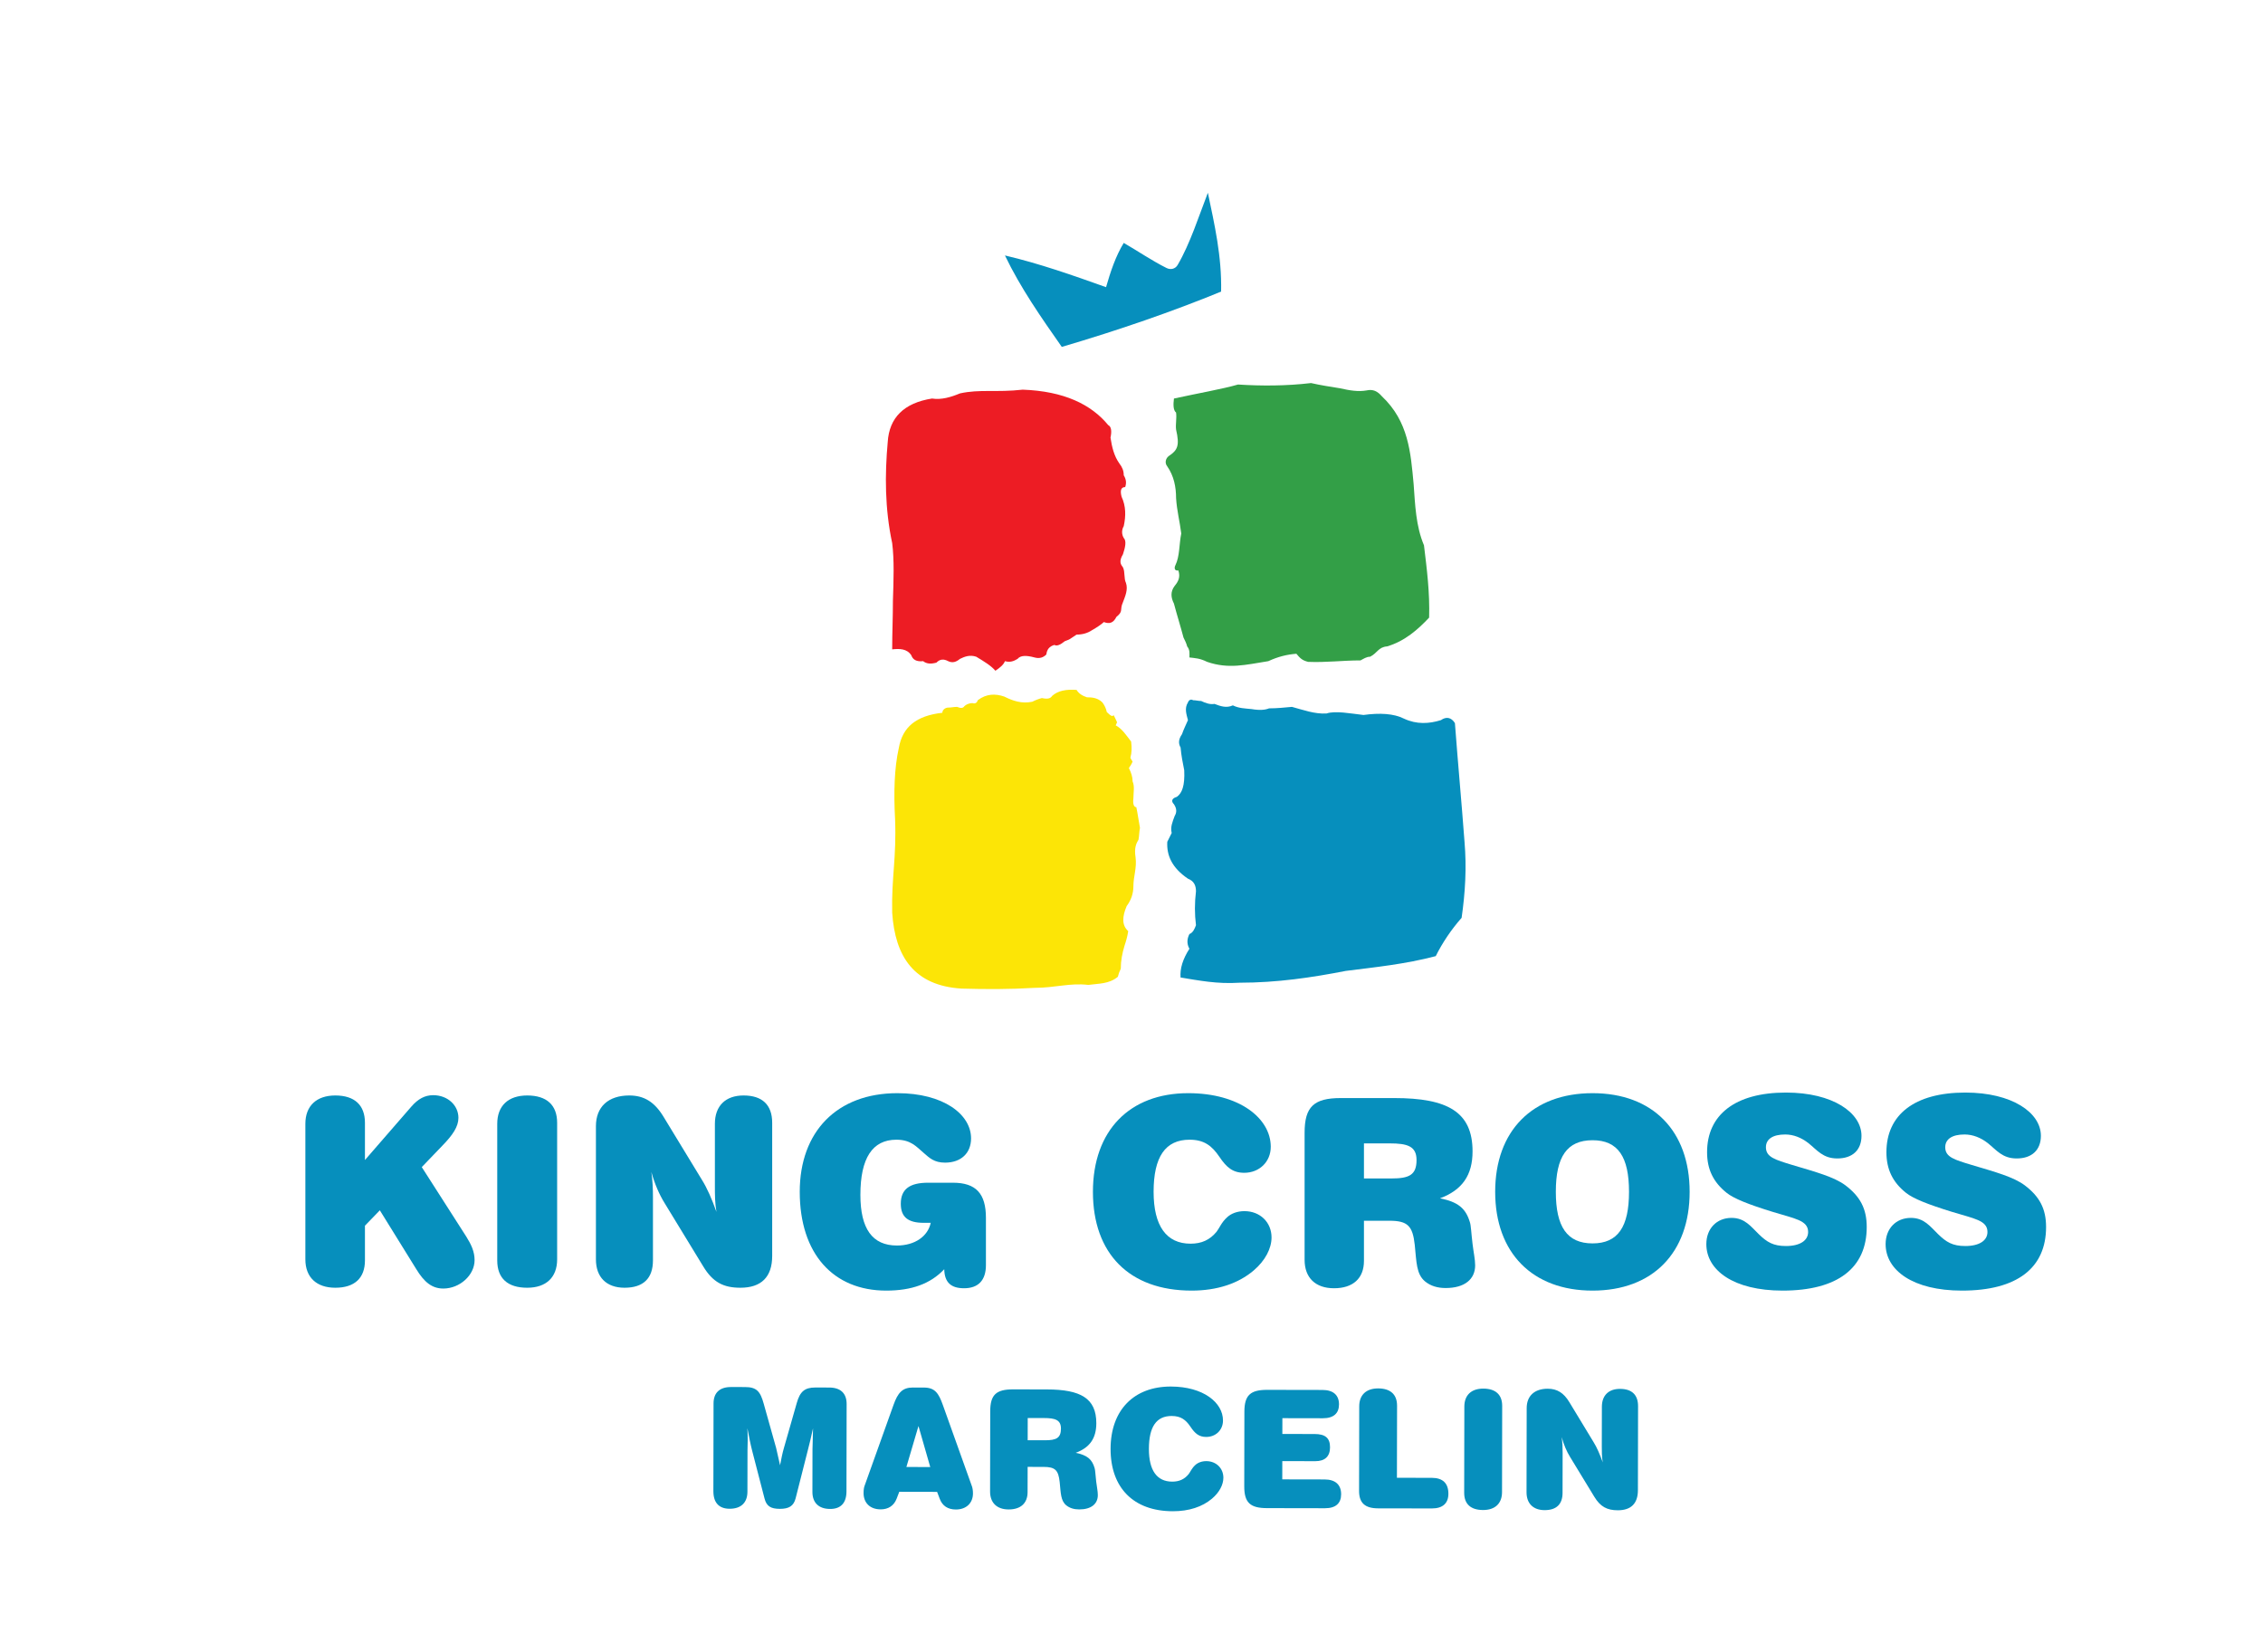
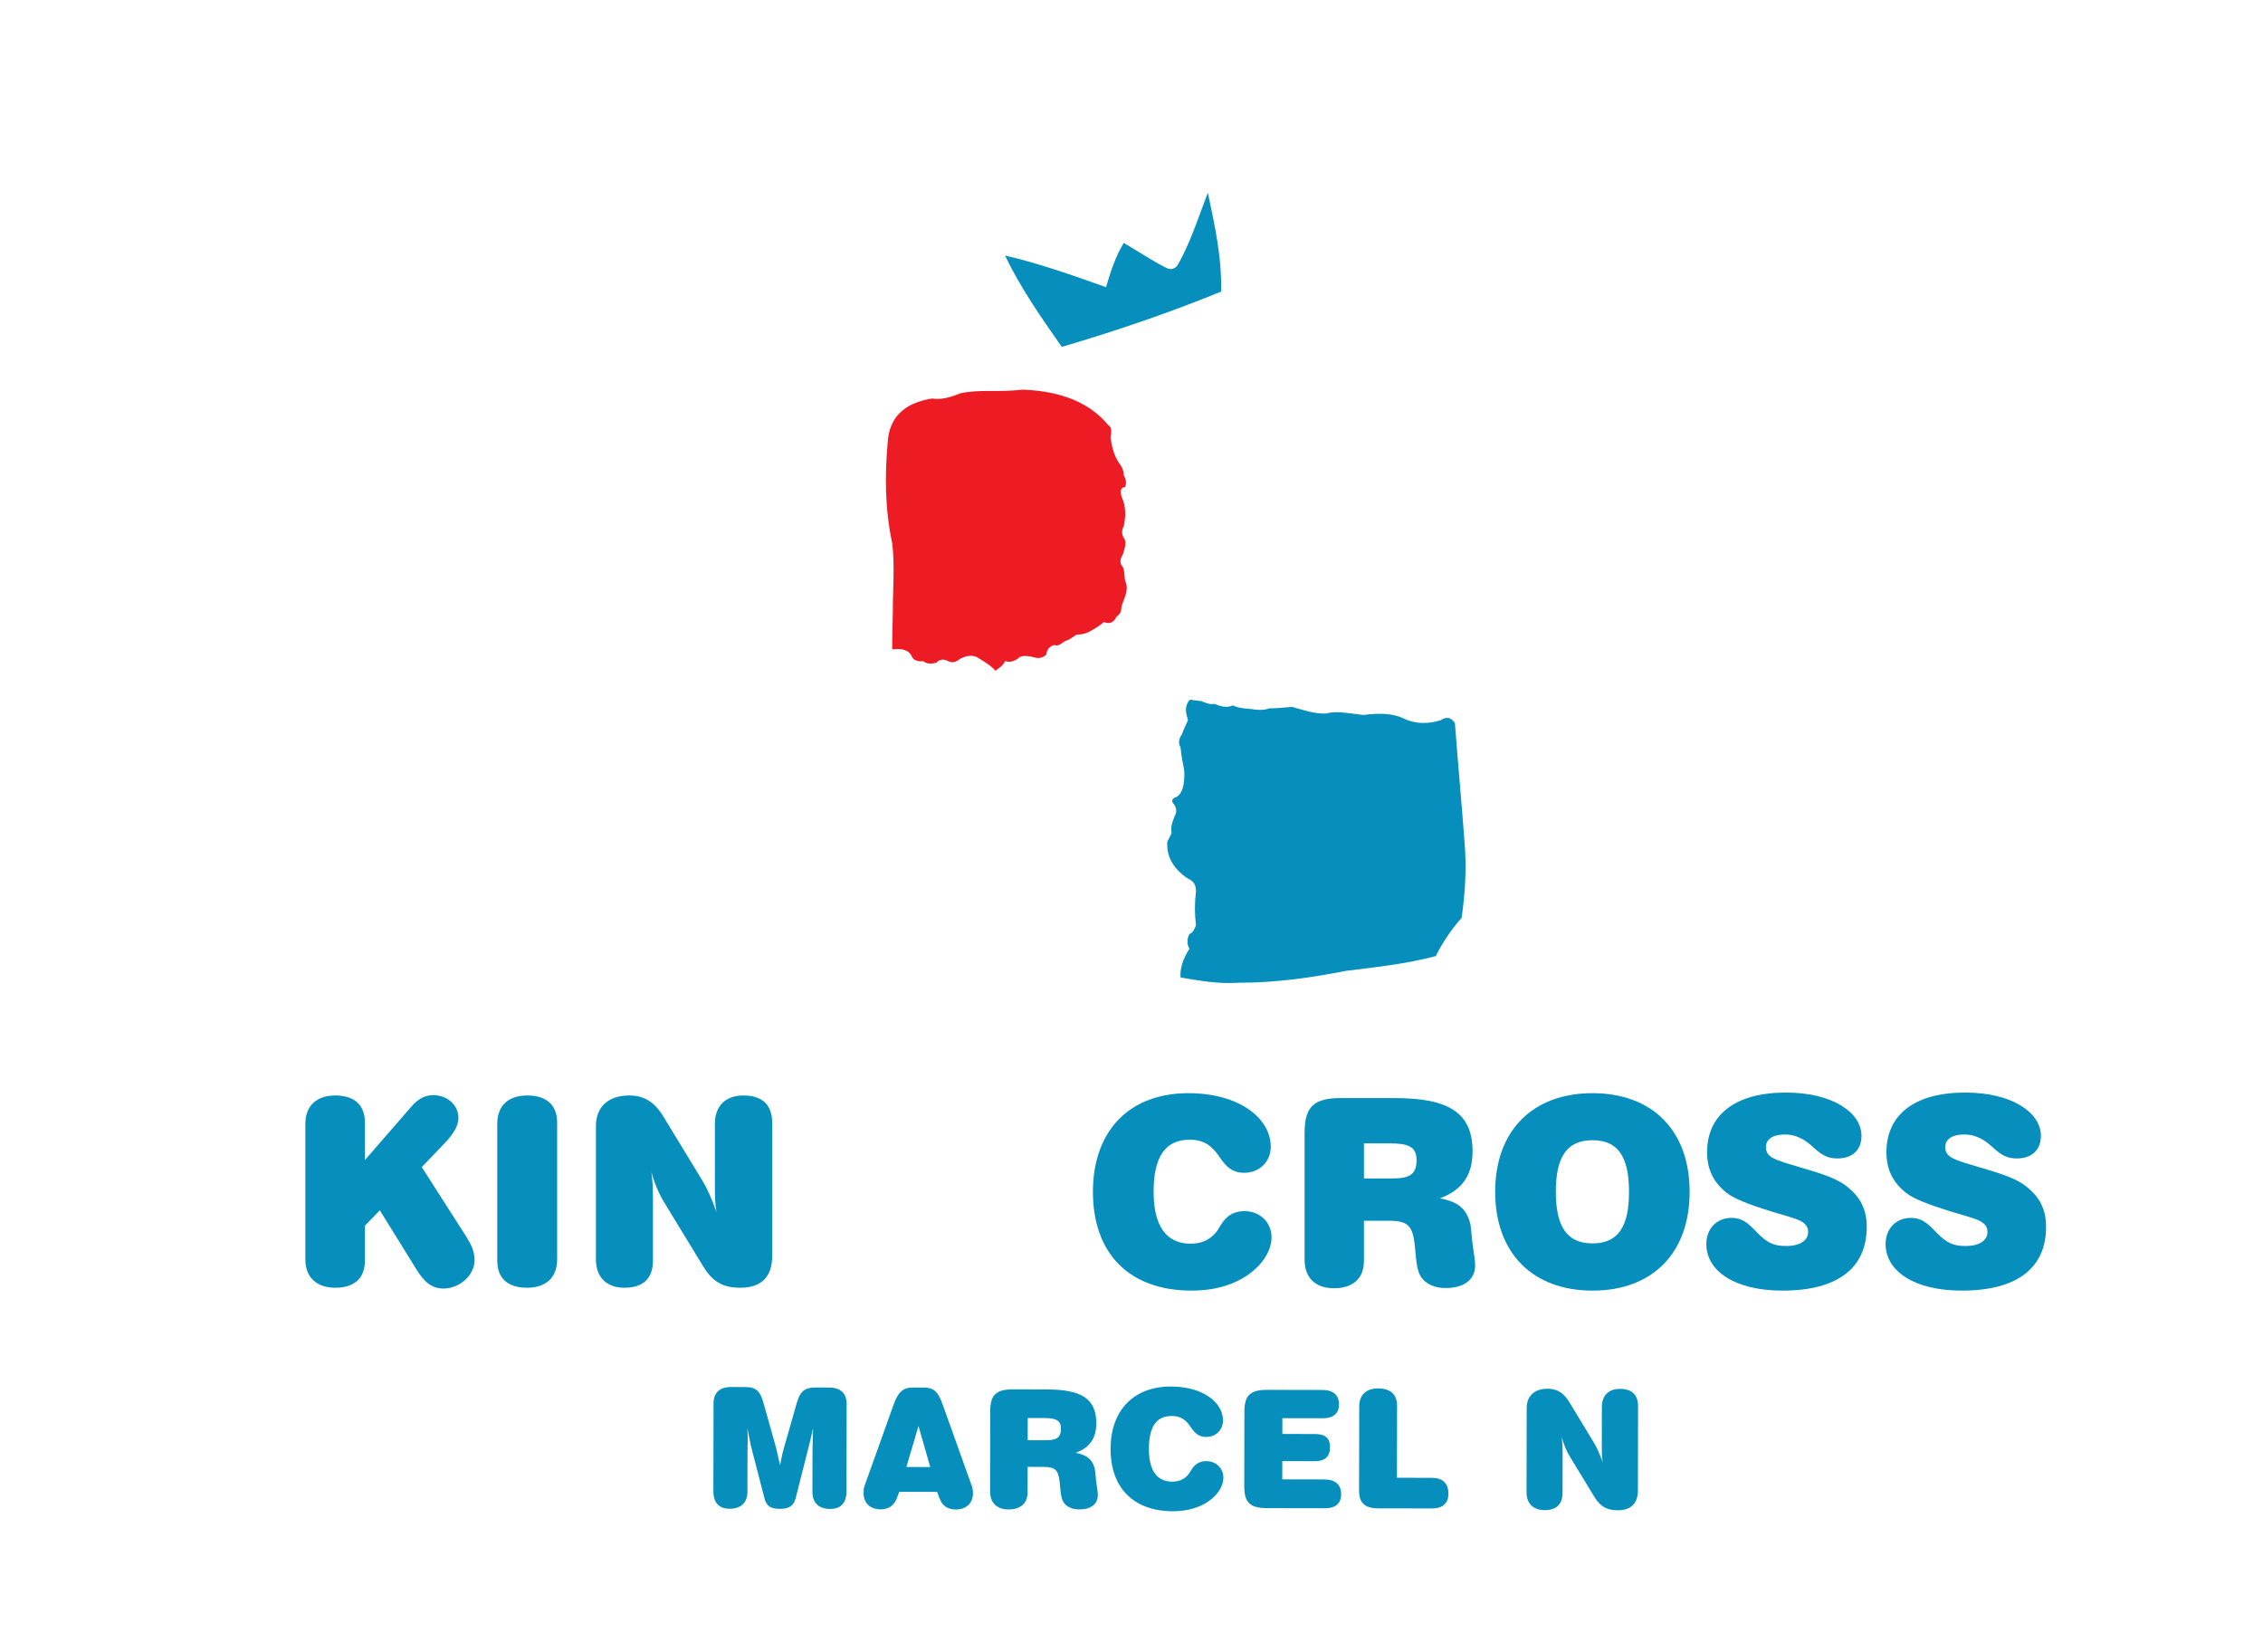
<svg xmlns="http://www.w3.org/2000/svg" xmlns:ns1="http://www.serif.com/" width="100%" height="100%" viewBox="0 0 1282 936" version="1.1" xml:space="preserve" style="fill-rule:evenodd;clip-rule:evenodd;stroke-linejoin:round;stroke-miterlimit:1.414;">
  <g id="Artboard1" transform="matrix(1,0,0,1,21.524,12.262)">
    <rect x="-21.524" y="-12.262" width="1281.64" height="935.729" style="fill:none;" />
    <g id="Layer-1" ns1:id="Layer 1" transform="matrix(4.167,0,0,4.167,0.476,0.738)">
      <g transform="matrix(1,0,0,1,0,-454.422)">
        <path d="M107.58,656.443C106.036,656.44 105.165,655.611 105.168,654.113L105.179,648.297C105.179,648.006 105.226,647.068 105.251,645.48C104.981,646.709 104.756,647.67 104.575,648.341L102.885,655.002C102.615,656.054 101.965,656.432 100.736,656.43C99.506,656.427 98.925,656.069 98.658,655.018L96.97,648.505C96.75,647.656 96.549,646.626 96.328,645.462C96.371,646.134 96.37,646.715 96.369,647.164C96.368,647.833 96.345,648.258 96.344,648.437L96.334,654.096C96.331,655.594 95.457,656.419 93.914,656.417C92.483,656.416 91.701,655.608 91.705,654.02L91.727,642.099C91.729,640.646 92.559,639.865 94.102,639.868L96.003,639.871C97.591,639.874 98.082,640.457 98.548,642.135L100.237,648.154C100.303,648.4 100.48,649.183 100.769,650.503C100.949,649.565 101.108,648.782 101.287,648.179L103.043,642.032C103.472,640.511 104.099,639.931 105.553,639.933L107.454,639.937C108.998,639.941 109.823,640.724 109.82,642.178L109.798,654.054C109.795,655.642 109.011,656.447 107.58,656.443" style="fill:rgb(6,143,189);fill-rule:nonzero;" />
      </g>
      <g transform="matrix(1,0,0,1,0,-454.277)">
        <path d="M119.587,645.026L117.945,650.593L121.188,650.599L119.587,645.026ZM124.666,656.374C123.591,656.373 122.833,655.88 122.477,654.918L122.12,653.977L116.977,653.967L116.617,654.906C116.257,655.845 115.495,656.357 114.444,656.355C113.013,656.353 112.121,655.479 112.123,654.138C112.124,653.734 112.169,653.377 112.259,653.153L116.193,642.157C116.778,640.504 117.406,639.789 118.815,639.791L120.313,639.794C121.812,639.798 122.324,640.536 122.903,642.17L126.841,653.181C126.93,653.405 126.996,653.763 126.996,654.188C126.993,655.508 126.074,656.378 124.666,656.374" style="fill:rgb(6,143,189);fill-rule:nonzero;" />
      </g>
      <g transform="matrix(1,0,0,1,0,-454.038)">
        <path d="M136.654,643.701L134.439,643.698L134.434,646.717L136.782,646.721C138.303,646.724 138.952,646.435 138.956,645.138C138.958,643.951 138.175,643.703 136.654,643.701M141.44,656.123C140.723,656.121 140.143,655.942 139.673,655.561C138.915,654.933 138.938,653.905 138.785,652.405C138.609,650.795 138.185,650.346 136.619,650.344L134.428,650.339L134.42,653.783C134.418,655.282 133.477,656.13 131.844,656.127C130.256,656.124 129.318,655.228 129.322,653.685L129.342,642.771C129.347,640.533 130.153,639.798 132.457,639.802L137.042,639.811C141.626,639.82 143.771,641.008 143.765,644.408C143.761,646.444 142.886,647.716 140.961,648.428C142.504,648.744 143.174,649.282 143.53,650.49C143.619,650.759 143.641,651.386 143.75,652.348C143.838,653.063 143.971,653.667 143.97,654.182C143.968,655.389 143.05,656.126 141.44,656.123" style="fill:rgb(6,143,189);fill-rule:nonzero;" />
      </g>
      <g transform="matrix(1,0,0,1,0,-454.185)">
        <path d="M159.49,654.806C158.169,655.922 156.355,656.521 154.164,656.518C148.797,656.508 145.693,653.304 145.704,648.026C145.714,642.769 148.873,639.554 153.905,639.564C158.311,639.572 160.99,641.747 160.986,644.185C160.984,645.482 159.998,646.42 158.701,646.417C157.717,646.415 157.182,645.945 156.579,645.049C155.932,644.086 155.262,643.57 154.01,643.567C151.93,643.563 150.92,645.038 150.914,648.035C150.909,650.965 152.002,652.488 154.082,652.492C155.021,652.493 155.738,652.182 156.32,651.468C156.545,651.178 156.747,650.662 157.217,650.239C157.576,649.904 158.113,649.704 158.717,649.705C160.059,649.707 161.041,650.671 161.039,651.968C161.037,652.907 160.498,653.958 159.49,654.806" style="fill:rgb(6,143,189);fill-rule:nonzero;" />
      </g>
      <g transform="matrix(1,0,0,1,0,-454.138)">
        <path d="M174.853,656.062L166.98,656.048C164.676,656.044 163.872,655.303 163.877,653.067L163.896,642.936C163.9,640.699 164.706,639.963 167.011,639.967L174.502,639.981C175.979,639.984 176.76,640.678 176.758,641.954C176.755,643.161 176.016,643.832 174.563,643.829L169.061,643.818L169.057,645.965L173.439,645.972C174.871,645.975 175.542,646.491 175.539,647.788C175.537,649.018 174.842,649.666 173.545,649.664L169.05,649.655L169.045,652.137L174.793,652.148C176.27,652.152 177.051,652.868 177.048,654.166C177.045,655.395 176.306,656.065 174.853,656.062" style="fill:rgb(6,143,189);fill-rule:nonzero;" />
      </g>
      <g transform="matrix(1,0,0,1,0,-454.305)">
        <path d="M189.389,656.257L182.054,656.244C180.287,656.239 179.483,655.5 179.486,653.868L179.508,642.371C179.511,640.829 180.452,639.936 182.084,639.939C183.762,639.942 184.654,640.772 184.652,642.293L184.633,652.088L189.374,652.096C190.873,652.099 191.633,652.839 191.629,654.271C191.627,655.546 190.865,656.259 189.389,656.257" style="fill:rgb(6,143,189);fill-rule:nonzero;" />
      </g>
      <g transform="matrix(1,0,0,1,0,-454.063)">
-         <path d="M196.344,656.229C194.666,656.226 193.773,655.419 193.777,653.877L193.799,642.157C193.803,640.614 194.742,639.721 196.375,639.724C198.053,639.727 198.945,640.557 198.943,642.078L198.922,653.796C198.918,655.34 197.977,656.232 196.344,656.229" style="fill:rgb(6,143,189);fill-rule:nonzero;" />
-       </g>
+         </g>
      <g transform="matrix(1,0,0,1,0,-454.012)">
        <path d="M214.66,656.214C213.207,656.211 212.291,655.739 211.466,654.373L208.166,648.955C207.697,648.193 207.32,647.298 207.031,646.268C207.141,647.029 207.162,647.745 207.16,648.461L207.15,653.85C207.147,655.394 206.318,656.197 204.708,656.194C203.164,656.191 202.25,655.296 202.253,653.752L202.274,642.323C202.277,640.669 203.33,639.686 205.142,639.689C206.417,639.691 207.311,640.253 208.068,641.506L211.368,646.948C211.814,647.664 212.215,648.582 212.615,649.701C212.482,648.94 212.484,648.202 212.485,647.508L212.496,642.14C212.498,640.597 213.416,639.706 214.961,639.709C216.57,639.711 217.419,640.518 217.416,642.061L217.395,653.49C217.391,655.301 216.45,656.216 214.66,656.214" style="fill:rgb(6,143,189);fill-rule:nonzero;" />
      </g>
      <g transform="matrix(1,0,0,1,0,-524.063)">
        <path d="M54.989,696.12C53.434,696.12 52.38,695.228 51.321,693.495L46.359,685.483L44.335,687.575L44.335,692.295C44.335,694.701 42.924,696.011 40.305,696.011C37.755,696.011 36.235,694.595 36.235,692.153L36.235,673.722C36.235,671.282 37.755,669.872 40.305,669.872C42.924,669.872 44.335,671.181 44.335,673.585L44.335,678.647L50.638,671.391C51.562,670.328 52.484,669.833 53.614,669.833C55.59,669.833 57.043,671.218 57.043,672.912C57.043,674.114 56.27,675.249 54.853,676.703L52.061,679.609L58.113,689.062C58.777,690.127 59.24,691.087 59.24,692.257C59.24,694.307 57.224,696.12 54.989,696.12" style="fill:rgb(6,143,189);fill-rule:nonzero;" />
      </g>
      <g transform="matrix(1,0,0,1,0,-524.133)">
        <path d="M66.397,696.081C63.734,696.081 62.321,694.806 62.321,692.365L62.321,673.792C62.321,671.352 63.808,669.942 66.397,669.942C69.047,669.942 70.464,671.251 70.464,673.655L70.464,692.223C70.464,694.665 68.975,696.081 66.397,696.081" style="fill:rgb(6,143,189);fill-rule:nonzero;" />
      </g>
      <g transform="matrix(1,0,0,1,0,-524.133)">
        <path d="M95.376,696.081C93.077,696.081 91.625,695.335 90.321,693.174L85.084,684.59C84.338,683.387 83.731,681.97 83.272,680.344C83.451,681.545 83.49,682.68 83.49,683.811L83.49,692.365C83.49,694.806 82.181,696.081 79.626,696.081C77.185,696.081 75.736,694.665 75.736,692.223L75.736,674.112C75.736,671.501 77.404,669.942 80.271,669.942C82.283,669.942 83.701,670.825 84.907,672.803L90.143,681.405C90.852,682.536 91.49,683.989 92.121,685.768C91.91,684.56 91.91,683.387 91.91,682.296L91.91,673.792C91.91,671.352 93.36,669.942 95.807,669.942C98.352,669.942 99.699,671.217 99.699,673.655L99.699,691.761C99.699,694.627 98.209,696.081 95.376,696.081" style="fill:rgb(6,143,189);fill-rule:nonzero;" />
      </g>
      <g transform="matrix(1,0,0,1,0,-524.056)">
-         <path d="M125.783,696.074C123.982,696.074 123.131,695.258 123.091,693.488C121.215,695.47 118.667,696.394 115.202,696.394C108.015,696.394 103.446,691.4 103.446,682.961C103.446,674.78 108.509,669.552 116.725,669.552C122.954,669.552 126.737,672.41 126.737,675.703C126.737,677.681 125.394,678.996 123.199,678.996C121.715,678.996 121.078,678.355 120.262,677.645C119.273,676.795 118.528,675.879 116.583,675.879C113.323,675.879 111.691,678.388 111.691,683.383C111.691,687.993 113.323,690.264 116.66,690.264C119.093,690.264 120.861,689.017 121.254,687.179L120.301,687.179C118.181,687.179 117.184,686.406 117.184,684.588C117.184,682.603 118.383,681.726 120.903,681.726L124.265,681.726C127.414,681.726 128.758,683.211 128.758,686.507L128.758,692.925C128.758,694.98 127.729,696.074 125.783,696.074" style="fill:rgb(6,143,189);fill-rule:nonzero;" />
-       </g>
+         </g>
      <g transform="matrix(1,0,0,1,0,-524.056)">
        <path d="M165.145,693.666C163.058,695.436 160.188,696.394 156.721,696.394C148.225,696.394 143.304,691.334 143.304,682.961C143.304,674.636 148.295,669.552 156.259,669.552C163.232,669.552 167.481,672.978 167.481,676.84C167.481,678.89 165.923,680.377 163.873,680.377C162.309,680.377 161.46,679.63 160.507,678.217C159.476,676.696 158.42,675.879 156.44,675.879C153.145,675.879 151.553,678.217 151.553,682.961C151.553,687.605 153.292,690.014 156.577,690.014C158.064,690.014 159.195,689.513 160.117,688.387C160.475,687.929 160.787,687.108 161.535,686.433C162.101,685.902 162.943,685.59 163.906,685.59C166.03,685.59 167.586,687.108 167.586,689.165C167.586,690.656 166.738,692.316 165.145,693.666" style="fill:rgb(6,143,189);fill-rule:nonzero;" />
      </g>
      <g transform="matrix(1,0,0,1,0,-523.711)">
        <path d="M195.268,692.614C195.268,691.801 195.051,690.841 194.914,689.702C194.734,688.188 194.7,687.191 194.557,686.763C193.984,684.841 192.93,683.997 190.49,683.499C193.531,682.366 194.914,680.343 194.914,677.12C194.914,671.747 191.52,669.872 184.258,669.872L177.004,669.872C173.355,669.872 172.081,671.039 172.081,674.58L172.081,691.865C172.081,694.312 173.568,695.729 176.08,695.729C178.662,695.729 180.15,694.384 180.15,692.01L180.15,686.551L183.621,686.551C186.102,686.551 186.772,687.26 187.054,689.814C187.299,692.194 187.262,693.816 188.467,694.807C189.208,695.41 190.135,695.698 191.26,695.698C193.813,695.698 195.268,694.523 195.268,692.614M187.299,678.295C187.299,680.343 186.279,680.803 183.868,680.803L180.15,680.803L180.15,676.034L183.651,676.034C186.06,676.034 187.299,676.418 187.299,678.295" style="fill:rgb(6,143,189);fill-rule:nonzero;" />
      </g>
      <g transform="matrix(1,0,0,1,0,-524.056)">
        <path d="M224.428,682.961C224.428,674.675 219.4,669.552 211.228,669.552C203.053,669.552 197.99,674.675 197.99,682.961C197.99,691.261 203.053,696.394 211.228,696.394C219.4,696.394 224.428,691.261 224.428,682.961M216.185,682.961C216.185,687.705 214.699,689.975 211.228,689.975C207.76,689.975 206.236,687.705 206.236,682.961C206.236,678.183 207.76,675.95 211.228,675.95C214.699,675.95 216.185,678.217 216.185,682.961" style="fill:rgb(6,143,189);fill-rule:nonzero;" />
      </g>
      <g transform="matrix(1,0,0,1,0,-524.139)">
        <path d="M237.061,696.477C230.411,696.477 226.697,693.716 226.697,690.157C226.697,688.04 228.111,686.59 230.127,686.59C231.93,686.59 232.746,687.757 233.846,688.823C234.942,689.883 235.788,690.415 237.523,690.415C239.435,690.415 240.535,689.668 240.535,688.505C240.535,686.912 238.695,686.694 235.723,685.774C232.498,684.784 230.411,683.96 229.452,683.178C227.649,681.735 226.798,679.994 226.798,677.659C226.798,672.598 230.59,669.552 237.523,669.552C243.895,669.552 247.79,672.286 247.79,675.432C247.79,677.342 246.592,678.51 244.5,678.51C242.553,678.51 241.768,677.38 240.565,676.418C239.615,675.682 238.55,675.251 237.42,675.251C235.723,675.251 234.798,675.889 234.798,676.987C234.798,678.327 236.04,678.685 238.404,679.402C241.592,680.35 244.07,681.022 245.6,682.159C247.613,683.682 248.502,685.347 248.502,687.827C248.502,693.393 244.568,696.477 237.061,696.477" style="fill:rgb(6,143,189);fill-rule:nonzero;" />
      </g>
      <g transform="matrix(1,0,0,1,0,-524.139)">
        <path d="M261.441,696.477C254.791,696.477 251.07,693.716 251.07,690.157C251.07,688.04 252.485,686.59 254.506,686.59C256.311,686.59 257.127,687.757 258.226,688.823C259.323,689.883 260.168,690.415 261.9,690.415C263.821,690.415 264.916,689.668 264.916,688.505C264.916,686.912 263.076,686.694 260.104,685.774C256.881,684.784 254.791,683.96 253.832,683.178C252.031,681.735 251.18,679.994 251.18,677.659C251.18,672.598 254.965,669.552 261.9,669.552C268.277,669.552 272.18,672.286 272.18,675.432C272.18,677.342 270.973,678.51 268.885,678.51C266.937,678.51 266.157,677.38 264.953,676.418C264,675.682 262.93,675.251 261.795,675.251C260.104,675.251 259.175,675.889 259.175,676.987C259.175,678.327 260.416,678.685 262.802,679.402C265.978,680.35 268.461,681.022 269.979,682.159C271.996,683.682 272.885,685.347 272.885,687.827C272.885,693.393 268.955,696.477 261.441,696.477" style="fill:rgb(6,143,189);fill-rule:nonzero;" />
      </g>
      <g transform="matrix(1,0,0,1,0,-774.763)">
        <path d="M131.343,806.372C136.065,807.478 140.578,809.079 145.089,810.684C145.693,808.577 146.392,806.473 147.494,804.667C149.401,805.767 151.307,807.073 153.311,808.078C153.91,808.373 154.515,808.179 154.816,807.673C156.52,804.77 157.723,800.956 158.93,797.849C159.833,802.162 160.835,806.473 160.731,811.285C154.117,813.996 146.896,816.498 139.071,818.804C136.261,814.795 133.459,810.78 131.343,806.372" style="fill:rgb(6,143,189);fill-rule:nonzero;" />
      </g>
      <g transform="matrix(1,0,0,1,0,-705.072)">
-         <path d="M154.318,756.133C157.521,755.434 160.928,754.836 163.033,754.229C166.252,754.429 169.551,754.429 172.959,754.029C174.271,754.33 175.578,754.525 176.872,754.735C178.182,755.032 179.385,755.233 180.491,755.032C181.39,754.836 181.988,755.13 182.596,755.837C186.206,759.244 186.503,763.451 186.904,767.769C187.107,770.572 187.205,773.48 188.311,776.088C188.711,779.398 189.112,782.506 189.009,785.916C187.503,787.522 185.704,789.124 183.291,789.83C182.091,789.929 181.988,790.728 180.99,791.233C180.491,791.233 180.086,791.525 179.681,791.734C177.275,791.734 174.974,792.037 172.564,791.932C171.756,791.734 171.463,791.433 170.963,790.829C169.652,790.932 168.457,791.233 167.148,791.837C164.043,792.336 161.736,792.933 158.83,791.932C157.824,791.433 157.224,791.433 156.423,791.333C156.423,790.829 156.52,790.324 156.115,789.83C156.02,789.426 155.814,789.024 155.617,788.622C155.22,787.12 154.715,785.515 154.318,784.009C153.91,783.207 153.81,782.406 154.415,781.605C154.916,781.002 155.22,780.402 154.916,779.501C154.415,779.601 154.318,779.194 154.515,778.794C155.116,777.593 155.017,775.89 155.314,774.483C155.116,772.879 154.715,771.377 154.609,769.668C154.609,768.169 154.318,766.665 153.414,765.36C153.012,764.861 153.217,764.257 153.605,763.959C154.816,763.153 155.116,762.553 154.609,760.349C154.515,759.646 154.715,758.844 154.609,758.036C154.215,757.741 154.215,756.938 154.318,756.133" style="fill:rgb(51,159,71);fill-rule:nonzero;" />
-       </g>
+         </g>
      <g transform="matrix(1,0,0,1,0,-704.059)">
        <path d="M116.013,774.779C115.008,770.066 115.008,765.451 115.407,761.04C115.61,757.723 117.614,755.72 121.423,755.12C122.725,755.322 124.03,754.92 125.229,754.421C127.942,753.823 130.146,754.318 133.763,753.914C139.375,754.117 143.078,755.925 145.385,758.733C145.793,758.929 145.889,759.533 145.693,760.433C145.889,761.737 146.189,762.946 146.896,763.943C147.294,764.449 147.494,764.949 147.494,765.551C147.797,766.053 147.896,766.551 147.691,767.156C147.091,767.156 146.993,767.656 147.197,768.46C147.797,769.76 147.797,771.07 147.494,772.467C147.197,772.974 147.197,773.577 147.494,774.076C147.896,774.474 147.691,775.378 147.391,776.281C146.794,777.282 147.091,777.68 147.391,778.081C147.691,778.686 147.494,779.589 147.797,780.189C148.102,781.096 147.691,781.996 147.391,782.799C146.896,783.896 147.494,784.004 146.497,784.804C146.098,785.604 145.591,785.808 144.787,785.506C144.479,785.808 143.886,786.209 143.182,786.61C142.581,787.013 141.879,787.213 141.081,787.213C140.783,787.411 140.48,787.609 140.175,787.815C139.974,787.911 139.778,788.011 139.478,788.111C138.868,788.614 138.367,788.817 138.071,788.614C137.367,788.817 137.064,789.22 136.967,789.919C136.565,790.32 136.065,790.512 135.36,790.32C134.264,790.021 133.459,790.021 133.061,790.512C132.551,790.824 132.05,791.024 131.343,790.824C131.152,791.323 130.646,791.72 130.046,792.126C129.442,791.419 128.439,790.824 127.439,790.22C126.539,789.919 125.834,790.22 125.229,790.512C124.735,790.919 124.233,791.12 123.629,790.824C123.026,790.512 122.529,790.512 122.026,791.024C121.327,791.217 120.721,791.217 120.22,790.824C119.314,790.919 118.817,790.62 118.611,790.021C118.011,789.113 117.012,789.113 116.013,789.22C116.013,787.013 116.113,784.804 116.113,782.599C116.206,779.786 116.305,777.081 116.013,774.779" style="fill:rgb(237,28,36);fill-rule:nonzero;" />
      </g>
      <g transform="matrix(1,0,0,1,0,-619.943)">
-         <path d="M116.013,740.898C116.406,746.901 119.013,750.825 125.436,751.221C128.753,751.319 132.05,751.319 135.36,751.121C138.169,751.121 140.175,750.422 142.682,750.721C144.082,750.521 145.485,750.62 146.693,749.616C146.794,749.219 146.896,748.916 147.091,748.52C147.091,747.414 147.294,746.405 147.596,745.408C147.797,744.808 148.002,744.106 148.102,743.406C147.197,742.606 147.294,741.404 147.896,739.996C148.497,739.194 148.806,738.293 148.806,737.291C148.806,735.985 149.295,734.781 149.1,733.375C148.896,732.07 149.202,731.471 149.504,730.972C149.596,730.469 149.596,729.872 149.699,729.365C149.504,728.363 149.401,727.461 149.202,726.559C148.896,726.559 148.699,726.158 148.806,725.356C148.806,724.556 149,723.748 148.699,723.056C148.699,722.442 148.497,721.845 148.195,721.241C148.396,720.938 148.597,720.646 148.699,720.34C148.597,720.241 148.497,720.039 148.396,719.842C148.597,719.137 148.597,718.438 148.497,717.633C147.797,716.734 147.294,715.924 146.392,715.425C146.497,715.326 146.497,715.129 146.595,715.029C146.392,714.624 146.289,714.326 146.098,714.024C145.995,714.326 145.693,714.12 145.187,713.623C145.089,713.124 144.884,712.718 144.59,712.318C143.991,711.723 143.282,711.619 142.485,711.619C141.879,711.419 141.379,711.114 141.081,710.617C139.678,710.514 138.572,710.713 137.769,711.419C137.565,711.723 137.262,711.923 136.368,711.723C135.964,711.819 135.461,712.018 135.06,712.224C133.654,712.519 132.446,712.123 131.251,711.52C130.046,711.114 128.843,711.114 127.645,712.018C127.54,712.412 127.235,712.519 126.931,712.412C126.433,712.412 126.034,712.624 125.834,712.823C125.637,713.124 125.333,713.124 124.829,712.922C124.431,712.922 124.03,713.02 123.629,713.02C123.229,713.02 122.833,713.326 122.833,713.723C119.314,714.12 117.411,715.627 116.909,718.538C116.305,721.241 116.206,724.556 116.406,728.162C116.611,733.474 115.908,736.086 116.013,740.898" style="fill:rgb(252,229,6);fill-rule:nonzero;" />
-       </g>
+         </g>
      <g transform="matrix(1,0,0,1,0,-619.337)">
        <path d="M156.223,714.119C156.02,713.317 155.717,712.518 156.223,711.712C156.323,711.412 156.621,711.213 156.918,711.412C157.314,711.412 157.625,711.517 158.02,711.517C158.627,711.806 159.231,712.018 159.833,711.913C160.628,712.217 161.433,712.518 162.33,712.112C163.138,712.518 163.941,712.518 164.852,712.615C166.047,712.816 166.75,712.72 167.25,712.518C168.254,712.518 169.358,712.414 170.361,712.316C171.862,712.72 173.468,713.317 175.064,713.213C176.273,712.816 178.278,713.213 180.086,713.418C182.289,713.117 184.201,713.213 185.599,713.919C187.309,714.72 189.009,714.62 190.614,714.119C191.322,713.619 192.015,713.72 192.517,714.523C192.922,719.935 193.427,725.351 193.822,730.658C194.123,734.175 193.919,737.58 193.427,740.996C192.015,742.596 190.808,744.399 189.91,746.203C185.704,747.305 181.688,747.703 177.682,748.211C173.064,749.112 168.354,749.816 163.236,749.816C160.136,750.014 157.723,749.507 155.22,749.112C155.116,747.914 155.52,746.605 156.423,745.199C156.02,744.499 156.115,743.796 156.423,743.203C156.918,743.003 157.123,742.499 157.314,742C157.123,740.486 157.123,738.986 157.314,737.386C157.314,736.578 157.021,735.984 156.223,735.673C154.014,734.175 153.311,732.471 153.414,730.658C153.605,730.265 153.81,729.863 154.014,729.459C153.81,728.662 154.117,727.965 154.415,727.156C154.715,726.656 154.715,726.149 154.318,725.552C153.91,725.15 154.014,724.75 154.715,724.547C155.416,724.05 155.814,723.044 155.717,720.938C155.52,719.935 155.314,718.938 155.22,717.832C154.916,717.327 154.916,716.724 155.416,716.023C155.617,715.426 155.918,714.819 156.223,714.119" style="fill:rgb(6,143,189);fill-rule:nonzero;" />
      </g>
    </g>
  </g>
</svg>